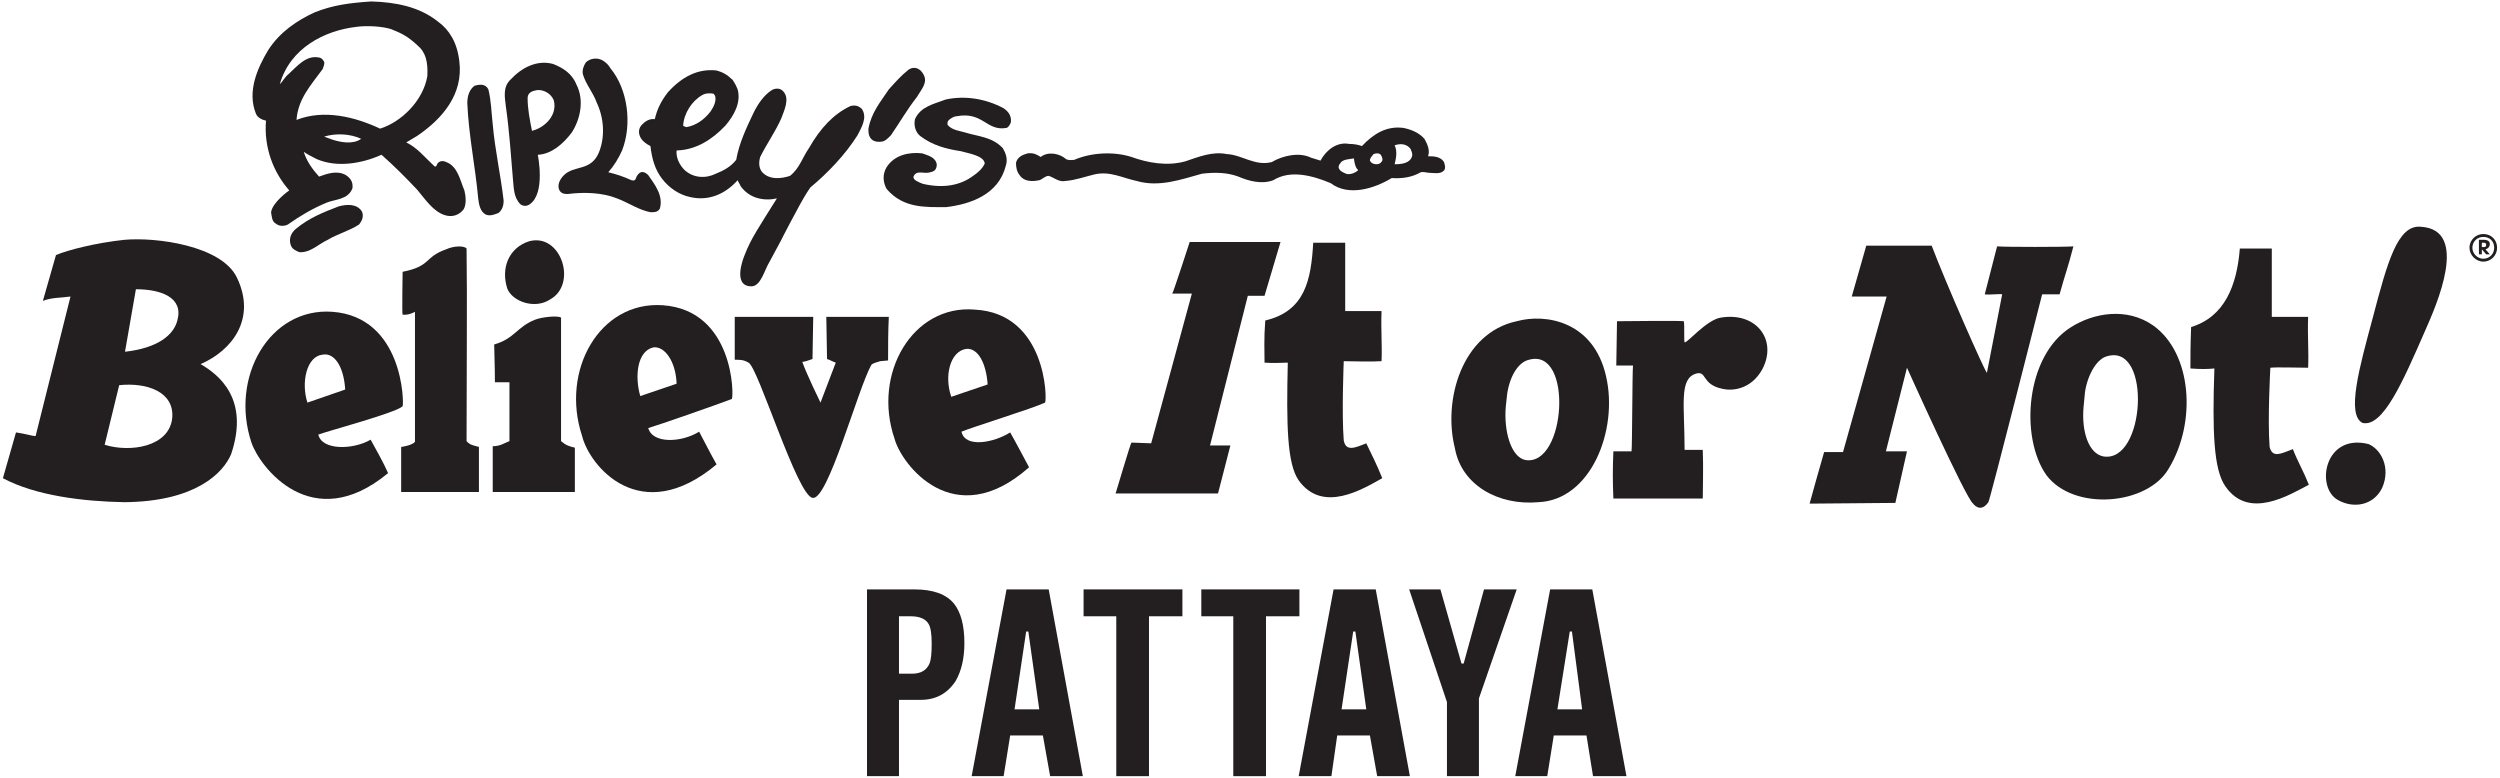
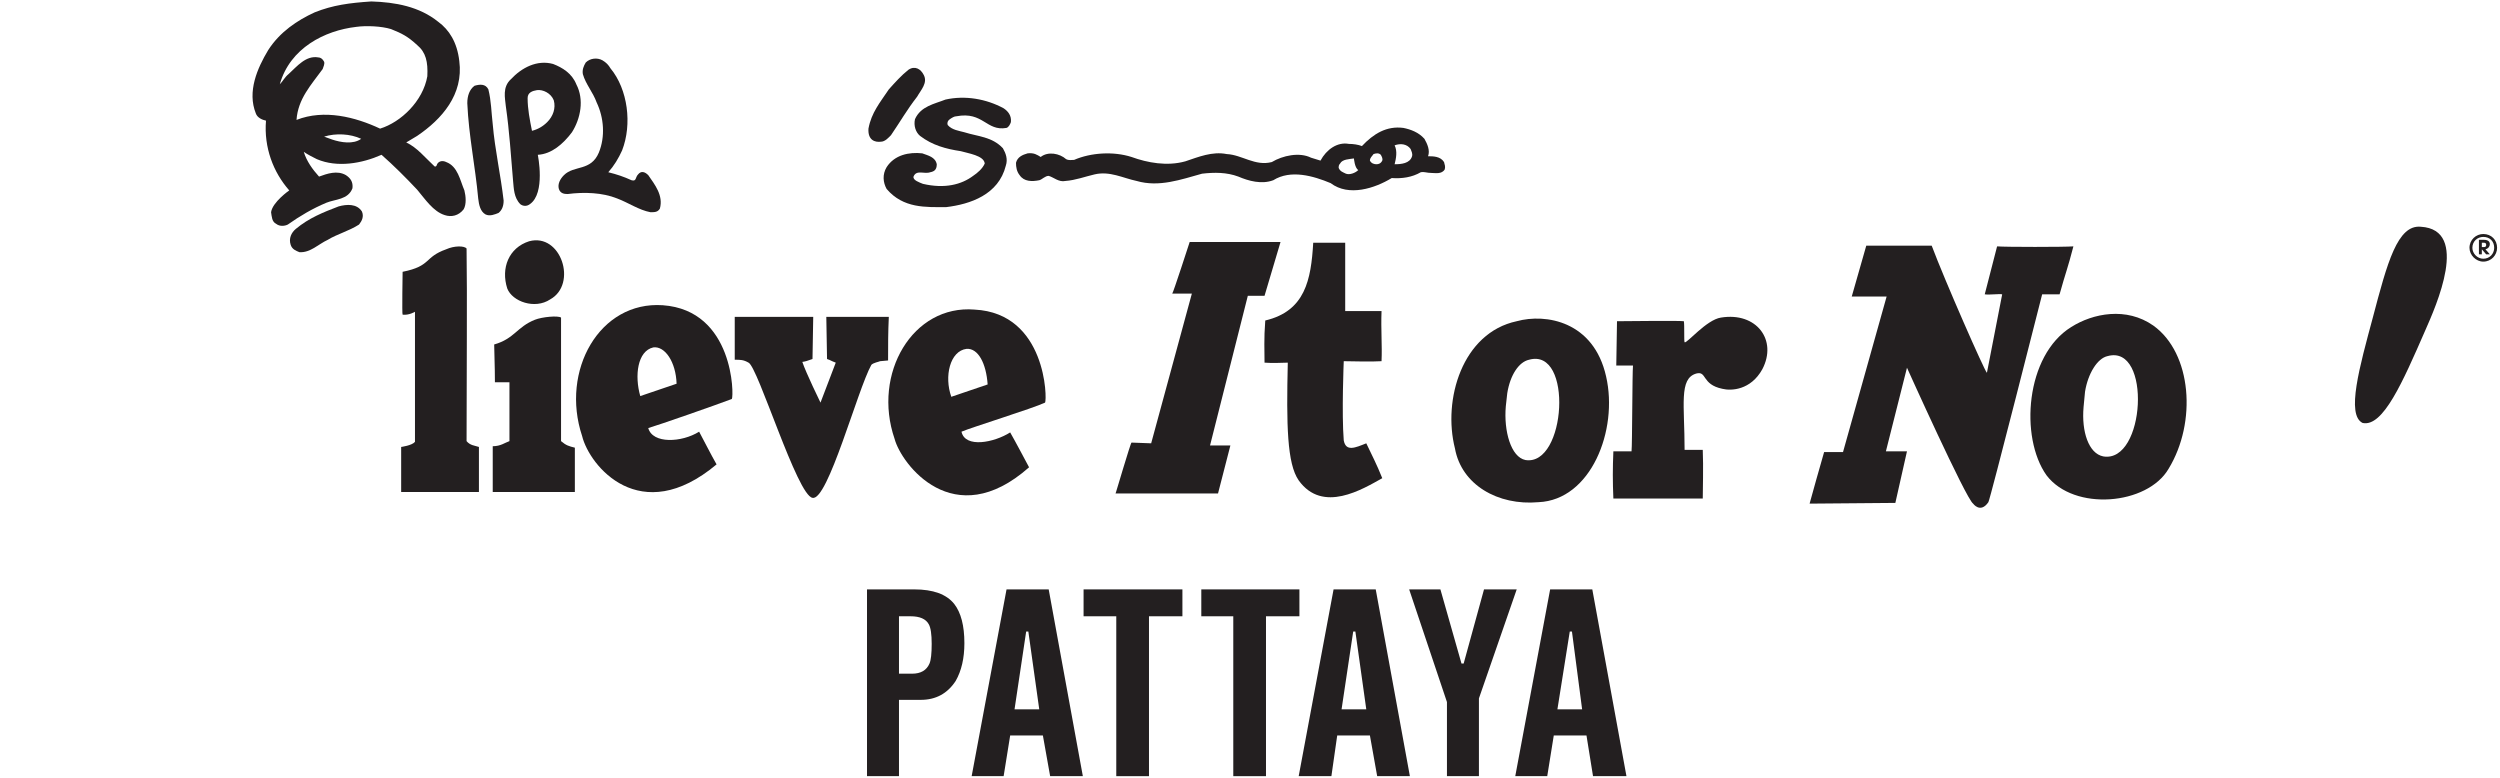
<svg xmlns="http://www.w3.org/2000/svg" width="344" height="107" viewBox="0 0 344 107" fill="none">
  <path fill-rule="evenodd" clip-rule="evenodd" d="M341.7 36C340.7 36 339.8 35.1 339.8 34.1C339.8 33 340.7 32.2 341.7 32.2C342.8 32.2 343.6 33 343.6 34.1C343.6 35.1 342.8 36 341.7 36ZM341.7 32.6C340.9 32.6 340.2 33.2 340.2 34.1C340.2 34.9 340.9 35.6 341.7 35.6C342.6 35.6 343.2 34.9 343.2 34.1C343.2 33.2 342.6 32.6 341.7 32.6ZM341.1 33H341.8C342.3 33 342.6 33.2 342.6 33.6C342.6 33.9 342.4 34.2 342 34.3L342.6 35H342.1L341.5 34.3V35H341.1V33ZM341.8 34C342 34 342.1 33.9 342.1 33.7C342.1 33.5 342 33.4 341.8 33.4H341.5V34H341.8Z" fill="#231F20" />
  <path d="M127.1 10.3C127.7 11.4 126.7 12.4 126.2 13.3C124.8 15.1 123.9 16.7 122.6 18.6C122.3 18.9 121.8 19.5 121.2 19.5C120.4 19.6 119.4 19.3 119.5 17.7C119.9 15.5 121.1 14.1 122.3 12.3C123.2 11.3 124 10.4 125 9.6C125.9 9 126.7 9.5 127.1 10.3Z" fill="#231F20" />
  <path d="M84 9.4C86.4 12.3 87 17.1 85.6 20.7C85.1 21.8 84.5 22.8 83.7 23.7C84.9 24 85.8 24.3 86.9 24.8C87.6 25 87.4 24.4 87.8 24C88.2 23.5 88.7 23.6 89.2 24.1C90.1 25.4 91.3 26.9 90.8 28.7C90.5 29.2 90.1 29.2 89.5 29.2C87.9 28.9 86.5 27.9 84.9 27.3C82.9 26.5 80.4 26.4 78.1 26.7C77.6 26.7 77.1 26.6 76.9 26C76.7 25.3 77.1 24.6 77.6 24.1C79 22.7 81.3 23.6 82.4 21C83.3 18.8 83.1 16.2 82.1 14.1C81.6 12.7 80.6 11.6 80.2 10.2C80.1 9.6 80.3 9.1 80.6 8.6C81.2 8 82.2 7.9 82.9 8.3C83.4 8.6 83.7 8.9 84 9.4Z" fill="#231F20" />
  <path d="M67.2 12.3C67.6 13.9 67.6 15.4 67.8 17.1C68.1 20.6 68.9 24.1 69.3 27.6C69.3 28.3 69.1 28.9 68.6 29.3C68.1 29.5 67.4 29.8 66.8 29.5C66.1 29.1 65.9 28.2 65.8 27.3C65.4 22.9 64.5 18.7 64.3 14.2C64.3 13.2 64.6 12.3 65.3 11.8C66 11.6 66.8 11.5 67.2 12.3Z" fill="#231F20" />
  <path d="M138.1 14.9C138.7 15.3 139.2 15.9 139.1 16.8C139 17.1 138.8 17.5 138.5 17.6C135.7 18.1 135.3 15.3 131.6 16C131.3 16 131 16.2 130.7 16.4C130.4 16.6 130.3 16.9 130.4 17.2C131 17.9 132 18 132.7 18.2C134.6 18.8 136.5 18.8 138 20.4C138.4 21.1 138.7 21.9 138.4 22.8C137.4 26.8 133.5 28.1 130.2 28.5C127.4 28.5 124.3 28.7 122 26C121.5 25.1 121.4 24 122 23C123.1 21.3 125.1 20.9 126.9 21.1C127.7 21.4 128.7 21.6 128.9 22.6C128.9 23.4 128.5 23.6 128 23.7C127.2 24 126.1 23.3 125.7 24.3C125.6 24.8 126.5 25.1 127 25.3C130 26 132.3 25.4 133.9 24.2C134.5 23.8 135.2 23.2 135.5 22.5C135.4 21.4 133.2 21.1 132.2 20.8C130.2 20.5 128.3 20 126.6 18.7C126 18.2 125.7 17.3 125.9 16.4C126.7 14.6 128.6 14.3 130.1 13.7C132.8 13.1 135.7 13.6 138.1 14.9Z" fill="#231F20" />
  <path d="M49.8 29.1C50.1 29.8 49.8 30.4 49.4 30.9C48 31.8 46.4 32.2 45.1 33C43.8 33.6 42.7 34.8 41.2 34.7C40.7 34.5 40.2 34.3 40 33.7C39.7 32.8 40.1 32 40.7 31.5C42.5 30 44.5 29.2 46.6 28.4C47.7 28.1 49.1 28 49.8 29.1Z" fill="#231F20" />
  <path fill-rule="evenodd" clip-rule="evenodd" d="M196 19.1C196.4 19.8 196.8 20.7 196.5 21.5C197.2 21.5 198.2 21.5 198.7 22.3C198.8 22.7 198.9 22.9 198.8 23.3C198.4 24 197.5 23.8 197 23.8C196.3 23.8 196 23.6 195.5 23.7C194.3 24.4 192.9 24.6 191.5 24.5C189.2 25.9 185.6 27.1 183.1 25.2C180.7 24.2 177.6 23.3 175.2 24.8C173.6 25.4 171.8 24.9 170.4 24.3C168.8 23.7 167.1 23.7 165.4 23.9C162.5 24.7 159.5 25.8 156.4 24.9C154.5 24.5 152.7 23.5 150.6 24C149.3 24.3 148 24.8 146.6 24.9C145.7 25.1 145 24.4 144.3 24.2C143.8 24.2 143.4 24.7 143 24.8C142 25 140.9 25 140.3 24.1C139.9 23.6 139.8 23 139.8 22.4C140 21.6 140.7 21.3 141.4 21.1C142.3 21 142.7 21.3 143.2 21.6C144.2 20.8 145.8 21.1 146.7 21.9C147.1 22.1 147.4 22 147.8 22C150.1 21 153.2 20.8 155.7 21.6C157.9 22.4 160.6 22.9 163.1 22.2C164.9 21.6 166.8 20.8 168.8 21.2C170.9 21.3 172.7 22.9 175 22.3C176.5 21.4 178.8 20.9 180.4 21.7C180.867 21.833 181.3 21.967 181.7 22.1C182.5 20.6 184 19.5 185.6 19.8C186.2 19.8 186.9 19.9 187.4 20.1C189 18.4 190.8 17.3 193.1 17.6C194.1 17.8 195.2 18.2 196 19.1ZM191.9 20C192.3 20.8 192.1 21.8 191.9 22.6C192.8 22.6 194 22.5 194.3 21.5C194.4 21.1 194.2 20.8 194.1 20.5C193.6 19.8 192.7 19.7 191.9 20ZM189 21.2C188.8 21.5 188.5 21.7 188.5 22.1C188.7 22.5 189.1 22.6 189.4 22.6C189.7 22.6 190 22.5 190.2 22.1C190.3 21.8 190.1 21.5 190 21.3C189.7 21 189.3 21.1 189 21.2ZM186.3 21.8C185.7 21.9 184.7 21.9 184.4 22.5C184.2 22.7 184.2 22.9 184.2 23.1C184.4 23.6 184.8 23.7 185.2 23.9C185.7 24.1 186.5 23.8 186.9 23.4C186.4 23.1 186.3 21.8 186.3 21.8Z" fill="#231F20" />
-   <path fill-rule="evenodd" clip-rule="evenodd" d="M100.7 10.9C100.7 10.8 101.2 11.5 101.5 12.3C102 14.1 101 15.9 99.8 17.3C98 19.2 95.8 20.6 93.2 20.7H93.1C93 21.7 93.5 22.7 94.2 23.4C95.4 24.5 97.1 24.6 98.5 23.9C99.5 23.5 100.5 23 101.3 22C101.7 19.7 102.7 17.6 103.7 15.5C104.3 14.3 105.1 13.1 106.2 12.4C106.7 12.1 107.4 12.1 107.8 12.6C108.7 13.6 107.9 15.2 107.5 16.3C106.7 18.1 105.5 19.8 104.6 21.6C104.4 22.3 104.4 23 104.8 23.6C105.8 24.8 107.5 24.6 108.7 24.2C110 23.2 110.4 21.7 111.3 20.4C112.9 17.6 114.7 15.7 117 14.6C117.7 14.4 118.2 14.6 118.6 15C119.4 16.2 118.5 17.6 118 18.6C116.3 21.3 113.9 23.8 111.5 25.8C110.4 27.4 109.8 28.7 108.7 30.7C106.6 34.7 108.6 31 105.9 36C105.2 37.1 104.7 39.4 103.4 39.4C100.8 39.4 102.2 35.7 102.5 35C103.3 32.9 104.4 31.3 106.9 27.3C105.1 27.7 103.1 27.3 101.9 25.6C101.8 25.3 101.6 25.1 101.5 24.8C99.7 26.8 97.4 27.7 94.9 27.1C93.5 26.8 92.1 25.9 91.1 24.6C90.1 23.3 89.7 21.8 89.5 20.1C88.9 19.8 88.2 19.3 88 18.6C87.8 18 88 17.4 88.5 17C88.9 16.6 89.5 16.3 90.1 16.4C90.4 15.1 90.9 14 91.9 12.7C93.8 10.6 96 9.4 98.6 9.7C99.4 9.9 100.1 10.3 100.7 10.9ZM98.2 12.9C97.7 12.8 97.1 12.8 96.6 13.1C95.2 13.9 94.1 15.6 94 17.3C94.1 17.4 94.3 17.4 94.4 17.5C95.7 17.3 96.9 16.5 97.8 15.3C98.2 14.7 98.6 13.9 98.4 13.2L98.2 12.9Z" fill="#231F20" />
  <path fill-rule="evenodd" clip-rule="evenodd" d="M79.3 11.6C80.4 13.7 79.9 16.3 78.7 18.2C77.5 19.8 75.9 21.2 74 21.3C74 21.3 75.1 26.6 72.9 28.1C72.5 28.4 72 28.4 71.6 28.1C70.7 27.2 70.7 25.9 70.6 24.9C70.3 21.4 70.1 18.1 69.6 14.6C69.5 13.5 69.1 12 70.3 10.9C71.8 9.3 73.9 8.2 76.1 8.8C77.4 9.3 78.7 10.1 79.3 11.6ZM73.9 12.4C73.3 12.5 72.6 12.7 72.6 13.5C72.6 15 72.9 16.5 73.2 18C74 17.8 74.7 17.4 75.3 16.8C76.1 16 76.5 14.9 76.2 13.8C75.8 12.8 74.7 12.3 73.9 12.4Z" fill="#231F20" />
  <path fill-rule="evenodd" clip-rule="evenodd" d="M60.3 3C61.8 4.1 62.9 5.8 63.2 8.4C63.8 13 60.8 16.4 57.4 18.7L55.9 19.6C57.4 20.3 58.5 21.7 59.8 22.9C60.1 23 60.1 22.6 60.2 22.5C60.5 22.1 61 22.1 61.4 22.3C63 22.9 63.3 24.8 63.9 26.2C64.1 27 64.2 28.1 63.8 28.8C63.1 29.7 62.1 29.9 61.2 29.6C59.6 29.1 58.5 27.4 57.4 26.1C55.8 24.4 54.2 22.8 52.5 21.3C49.8 22.5 46.4 23.1 43.6 21.9C43 21.6 42.4 21.3 41.8 20.9C42.2 22.2 43 23.3 43.9 24.3C45 23.9 46.4 23.4 47.6 24.1C48.2 24.5 48.6 25 48.5 25.9C47.9 27.5 46.1 27.4 44.9 27.9C43 28.7 41.3 29.7 39.6 30.9C39.2 31.1 38.5 31.2 38 30.8C37.4 30.5 37.4 29.8 37.3 29.2C37.5 27.8 39.8 26.2 39.8 26.2C37.6 23.7 36.3 20.3 36.6 16.6C36.1 16.5 35.4 16.2 35.2 15.6C34 12.6 35.4 9.4 36.9 6.9C38.5 4.4 40.9 2.8 43.3 1.7C45.8 0.7 48.1 0.4 51.1 0.2C54.4 0.3 57.7 0.9 60.3 3ZM53.8 4C52.5 3.6 50.4 3.5 49 3.7C44.7 4.2 39.9 6.6 38.5 11.6C38.9 11.2 39.2 10.6 39.7 10.2C40.9 9.1 42.1 7.6 43.8 7.9C44.1 7.9 44.4 8.1 44.6 8.5C44.7 8.8 44.5 9.2 44.4 9.5C42.8 11.7 41 13.6 40.8 16.5C44.6 15 48.9 16.1 52.3 17.7C55.2 16.8 58.2 13.9 58.8 10.5C58.9 8.5 58.6 7.2 57.4 6.2C56.1 5 55.3 4.6 53.8 4ZM44.6 18.8L45.7 19.2C46.9 19.6 48.6 19.9 49.7 19.1C48.2 18.4 46.2 18.3 44.6 18.8Z" fill="#231F20" />
  <path d="M265.8 33.8C267.6 38.6 273.1 51.1 273.4 51.3L275.5 40.5C275.1 40.4 273.8 40.6 273.1 40.5L274.8 33.9C275.9 34 284.1 34 285.3 33.9C284.5 37 284.2 37.6 283.4 40.5H281C281 40.5 273.8 68.9 273.6 69.1C272.5 70.7 271.5 69.3 271.5 69.3C270.5 68.6 262.4 50.6 262.4 50.6L259.5 62.1H262.4L260.8 69.2L249 69.3C249.1 68.9 250.7 63.2 251 62.2C251.6 62.2 252.6 62.2 253.6 62.2L259.6 40.8H254.8L256.8 33.8H265.8Z" fill="#231F20" />
  <path d="M222 68.6H234.3C234.3 67.6 234.4 64.2 234.3 61.9H231.8C231.8 55.7 231 52.1 233.4 51.4C234.9 51 234.1 52.9 237 53.5C238.2 53.8 240.9 53.7 242.5 50.8C244.6 46.8 241.7 42.9 236.8 43.7C234.8 44 232.1 47.3 231.8 47.1C231.7 46.9 231.8 44.8 231.7 44.2C231.1 44.1 223.2 44.2 222.5 44.2L222.4 50.3C222.933 50.3 223.7 50.3 224.7 50.3C224.6 51.2 224.6 61.3 224.5 62.1C223.8 62.1 222.9 62.1 222 62.1C221.9 64.5 221.9 66.2 222 68.6Z" fill="#231F20" />
-   <path d="M308.2 34.2H312.6V43.6H317.6C317.5 46.3 317.7 48.3 317.6 50.6C316.1 50.6 313.3 50.5 312.4 50.6C312.4 50.6 312 57.8 312.3 61.5C312.7 63.1 313.9 62.4 315.5 61.8C316.2 63.6 316.9 64.7 317.7 66.7C315 68.1 309.4 71.6 306.2 66.9C304.6 64.6 304.4 59.4 304.7 50.7C303.8 50.8 302.7 50.8 301.4 50.7C301.4 49.1 301.4 47.5 301.5 45C306.1 43.6 307.8 39.3 308.2 34.2Z" fill="#231F20" />
-   <path d="M325.9 61.1C327.6 61.8 329 64.3 327.8 67.1C326.6 69.6 323.8 70 321.7 68.8C318.6 67.1 319.8 59.6 325.9 61.1Z" fill="#231F20" />
  <path d="M325.1 58.2C322.8 57.1 324.7 50.4 326.5 43.7C328.5 36.1 329.9 30.9 333.1 31.2C339.9 31.6 335.2 42.1 333.7 45.5C330.6 52.6 327.9 58.8 325.1 58.2Z" fill="#231F20" />
  <path fill-rule="evenodd" clip-rule="evenodd" d="M208.7 44.2C212.7 43.1 219.3 44.2 221 51.8C222.7 59.2 218.9 68.8 211.7 69.1C206.1 69.6 201.1 66.7 200.2 61.7C198.5 55 201.2 45.8 208.7 44.2ZM207.2 55.9C206.9 59.3 207.9 62.9 209.9 63.3C215.5 64.2 216.5 47.8 210.4 49.5C209 49.8 207.8 51.6 207.4 54.1L207.2 55.9Z" fill="#231F20" />
  <path fill-rule="evenodd" clip-rule="evenodd" d="M298.4 64.5C295.5 69.5 285.4 70.4 281.6 65.4C277.9 60.2 278.7 48.9 285 45C288 43.1 292.6 42.2 296.3 44.8C301.6 48.6 302.3 58.1 298.4 64.5ZM286.7 56C286.4 59.4 287.4 62.4 289.4 62.8C295.2 63.8 296.1 47.3 290 49C288.6 49.3 287.3 51.4 286.9 53.9L286.7 56Z" fill="#231F20" />
-   <path fill-rule="evenodd" clip-rule="evenodd" d="M0.4 65.8L2.2 59.5C3.6 59.7 4.4 60 4.9 60L9.7 40.8C8.4 41 7.2 40.9 5.9 41.4L7.7 35.1C9.3 34.4 13.3 33.4 17.1 33C21.5 32.6 30.5 33.8 32.6 38.2C35.3 43.8 32 48.2 27.6 50.1C30 51.5 34.4 54.8 31.8 62.5C30.7 65.1 26.9 69 17.2 69.1H17.1C11.4 69 4.9 68.2 0.4 65.8ZM17.2 48.4C21.7 47.9 23.9 46.1 24.4 44.1C25.3 40.9 22.1 39.8 18.7 39.8L17.2 48.4ZM14.4 61.2C17.9 62.3 23.3 61.5 23.7 57.5C24 53.9 20.2 52.6 16.4 53L14.4 61.2Z" fill="#231F20" />
  <path d="M163.7 33.3H176.2L174 40.7H171.7L166.5 61.3H169.3L167.6 67.9H153.5C153.5 68 155.6 60.8 155.7 60.9L158.4 61L164 40.4H161.3C161.4 40.4 163.7 33.3 163.7 33.3Z" fill="#231F20" />
  <path d="M72.8 33.2C77.2 32 79.5 39.1 75.7 41.2C73.6 42.6 70.5 41.5 69.8 39.7C68.9 36.9 70 34.1 72.8 33.2Z" fill="#231F20" />
  <path d="M55.2 67.7H65.9V61.5C65.3 61.3 64.7 61.3 64.2 60.7C64.2 50.6 64.3 41.3 64.2 34.2C63.9 33.8 62.5 33.8 61.4 34.3C58.3 35.4 59.4 36.6 55.4 37.4C55.4 37.4 55.3 43.3 55.4 43.3C56.3 43.4 57.1 42.9 57.1 42.9V60.8C56.7 61.3 55.2 61.5 55.2 61.5V67.7Z" fill="#231F20" />
  <path d="M101.1 49.5C101.9 49.5 102.3 49.5 103 49.9C104.3 50.5 109.7 68.2 111.8 68.5C113.9 69 118 53.6 119.9 50.2C120.2 49.9 120.9 49.8 121.1 49.7L122.2 49.6C122.2 47.4 122.2 45.8 122.3 43.6H113.7L113.8 49.4C114.4 49.6 114.2 49.6 115 49.9L112.9 55.4C112.9 55.4 110.9 51.3 110.4 49.8C111 49.7 110.9 49.7 111.8 49.4L111.9 43.6H101.1V49.5Z" fill="#231F20" />
  <path d="M67.8 67.7H79.1V61.6C78.3 61.4 77.9 61.3 77.2 60.7V43.7C76.8 43.4 74.6 43.6 73.6 44C71.1 45 70.8 46.6 68 47.4C68 48.4 68.1 50.3 68.1 52.6H70.1V60.7C69.5 60.9 68.9 61.4 67.8 61.4V67.7Z" fill="#231F20" />
  <path d="M180.7 33.4H185.1V42.8H190.1C190 45.4 190.2 47.5 190.1 49.7C188.7 49.8 185.8 49.7 184.9 49.7C184.9 49.7 184.6 56.9 184.9 60.6C185.2 62.2 186.5 61.6 188 61C188.8 62.7 189.4 63.8 190.2 65.8C187.5 67.3 182 70.7 178.7 66.1C177.1 63.8 177 58.5 177.2 49.9C176.4 49.9 175.2 50 174 49.9C174 48.2 173.9 46.7 174.1 44.1C179.6 42.8 180.4 38.5 180.7 33.4Z" fill="#231F20" />
-   <path fill-rule="evenodd" clip-rule="evenodd" d="M45.7 42.9C55.5 43.6 55.6 55.5 55.4 55.9C54.5 56.8 45.1 59.3 43.8 59.8C44.3 62 48.6 61.9 51 60.5C51.6 61.6 52.8 63.7 53.4 65.1C42.9 73.8 35.7 64.2 34.6 60.9C31.6 51.9 37.1 42.3 45.7 42.9ZM47.5 53.6C47.3 50.4 46 48.5 44.4 48.8C42.2 49 41.4 52.6 42.3 55.4L47.5 53.6Z" fill="#231F20" />
  <path fill-rule="evenodd" clip-rule="evenodd" d="M91.2 42C101 42.7 101 54.5 100.7 54.9C98.6 55.7 90.6 58.5 89.2 58.9C89.8 61.1 93.8 60.9 96.2 59.4C96.9 60.7 97.8 62.5 98.6 63.9C88.1 72.7 81.1 64.1 80.1 60C77.1 51 82.5 41.4 91.2 42ZM93.1 52.8C93 49.8 91.5 47.6 89.9 47.8C87.7 48.3 87.3 51.7 88.1 54.5L93.1 52.8Z" fill="#231F20" />
  <path fill-rule="evenodd" clip-rule="evenodd" d="M134.1 42.6C144 43.1 144.1 55 143.8 55.4C142.1 56.2 133.7 58.8 132.3 59.4C132.8 61.7 136.8 60.9 139 59.5C139.8 60.9 140.9 63 141.6 64.3C131.2 73.5 124 63.8 123.1 60.4C120 51.4 125.6 41.9 134.1 42.6ZM135.9 52.9C135.7 50 134.6 47.9 133 48C130.7 48.3 129.9 51.8 130.9 54.6L135.9 52.9Z" fill="#231F20" />
  <path fill-rule="evenodd" clip-rule="evenodd" d="M132.7 88.5C132.7 90.567 132.3 92.3 131.5 93.7C130.367 95.433 128.767 96.3 126.7 96.3H123.7V106.8H119.3V81.1H125.8C128.4 81.1 130.233 81.766 131.3 83.1C132.233 84.3 132.7 86.1 132.7 88.5ZM128.2 88.6C128.2 87.266 128.067 86.367 127.8 85.9C127.4 85.166 126.567 84.8 125.3 84.8H123.7V92.7H125.5C126.7 92.7 127.5 92.233 127.9 91.3C128.1 90.833 128.2 89.933 128.2 88.6Z" fill="#231F20" />
  <path fill-rule="evenodd" clip-rule="evenodd" d="M149 106.8H144.5L143.5 101.2H139L138.1 106.8H133.7L138.5 81.1H144.3L149 106.8ZM143 97.6L141.5 86.9H141.2L139.6 97.6H143Z" fill="#231F20" />
  <path d="M162.7 84.8H158.1V106.8H153.6V84.8H149.1V81.1H162.7V84.8Z" fill="#231F20" />
  <path d="M178.8 84.8H174.2V106.8H169.7V84.8H165.3V81.1H178.8V84.8Z" fill="#231F20" />
  <path fill-rule="evenodd" clip-rule="evenodd" d="M194 106.8H189.5L188.5 101.2H184L183.2 106.8H178.7L183.5 81.1H189.3L194 106.8ZM188 97.6L186.5 86.9H186.2L184.6 97.6H188Z" fill="#231F20" />
  <path d="M208.7 81.1L203.5 96.1V106.8H199.1V96.6L193.9 81.1H198.2L201.1 91.3H201.4L204.2 81.1H208.7Z" fill="#231F20" />
  <path fill-rule="evenodd" clip-rule="evenodd" d="M223.8 106.8H219.2L218.3 101.2H213.8L212.9 106.8H208.5L213.3 81.1H219.1L223.8 106.8ZM217.7 97.6L216.3 86.9H216L214.3 97.6H217.7Z" fill="#231F20" />
</svg>